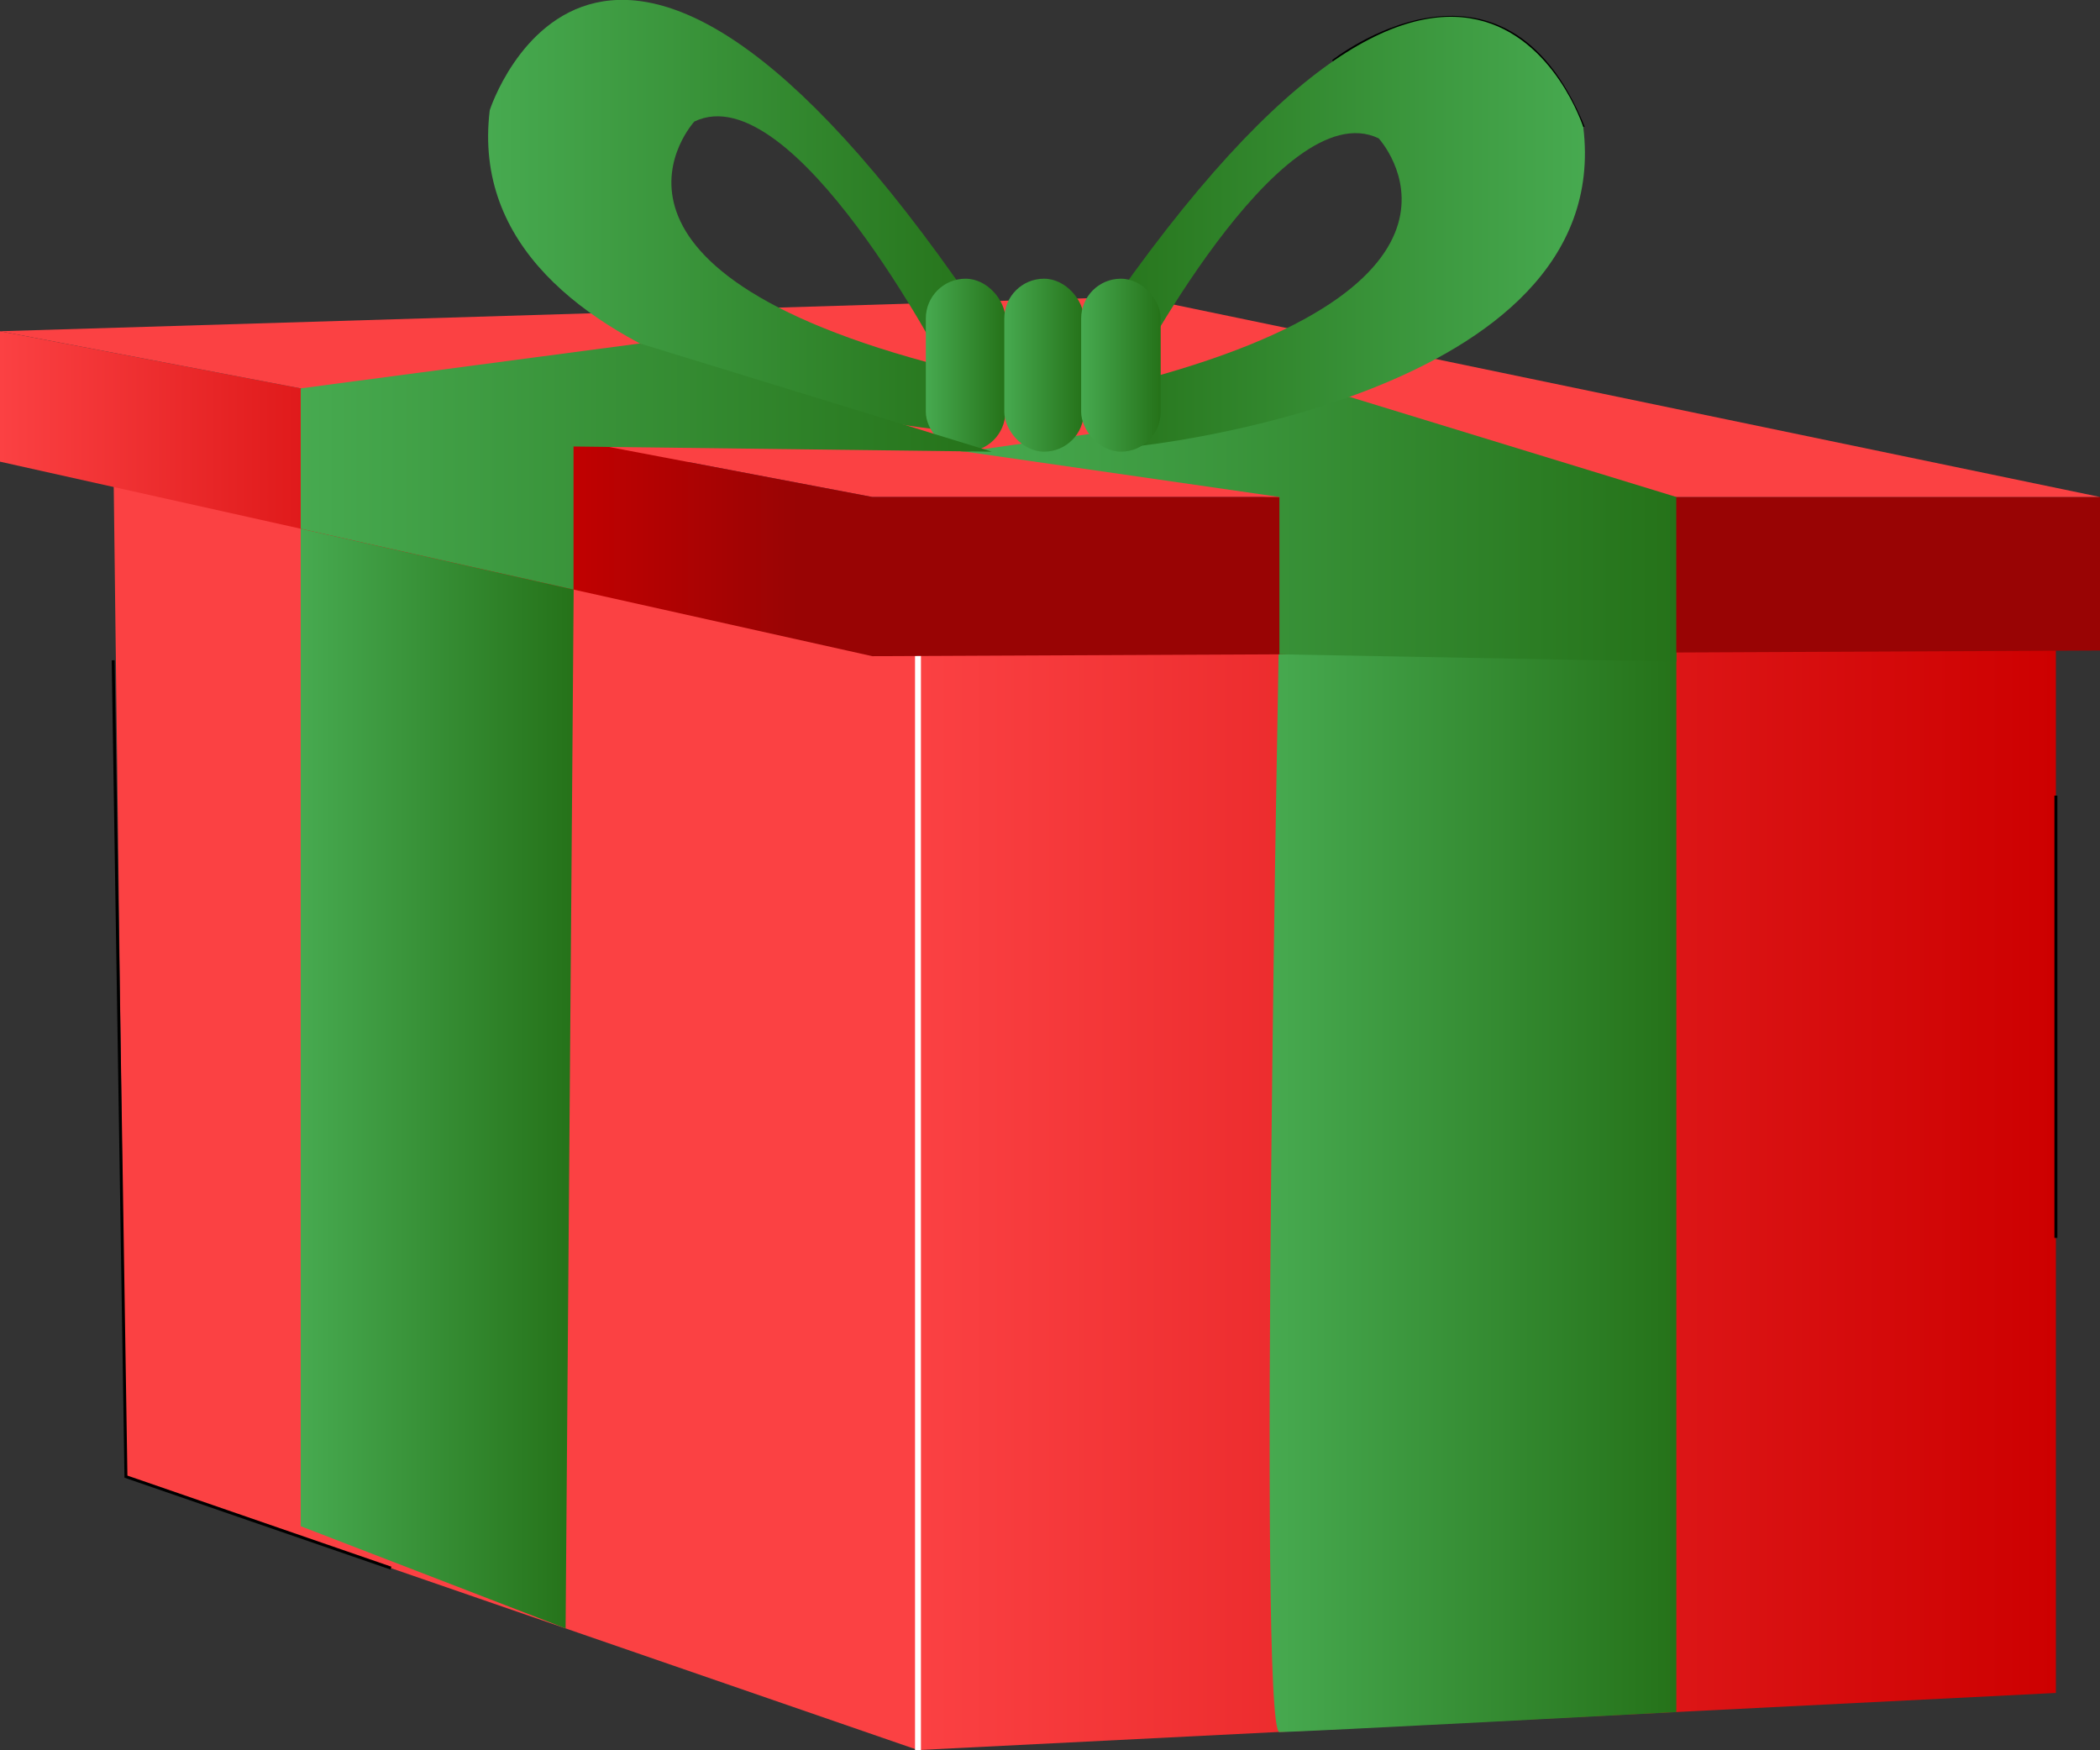
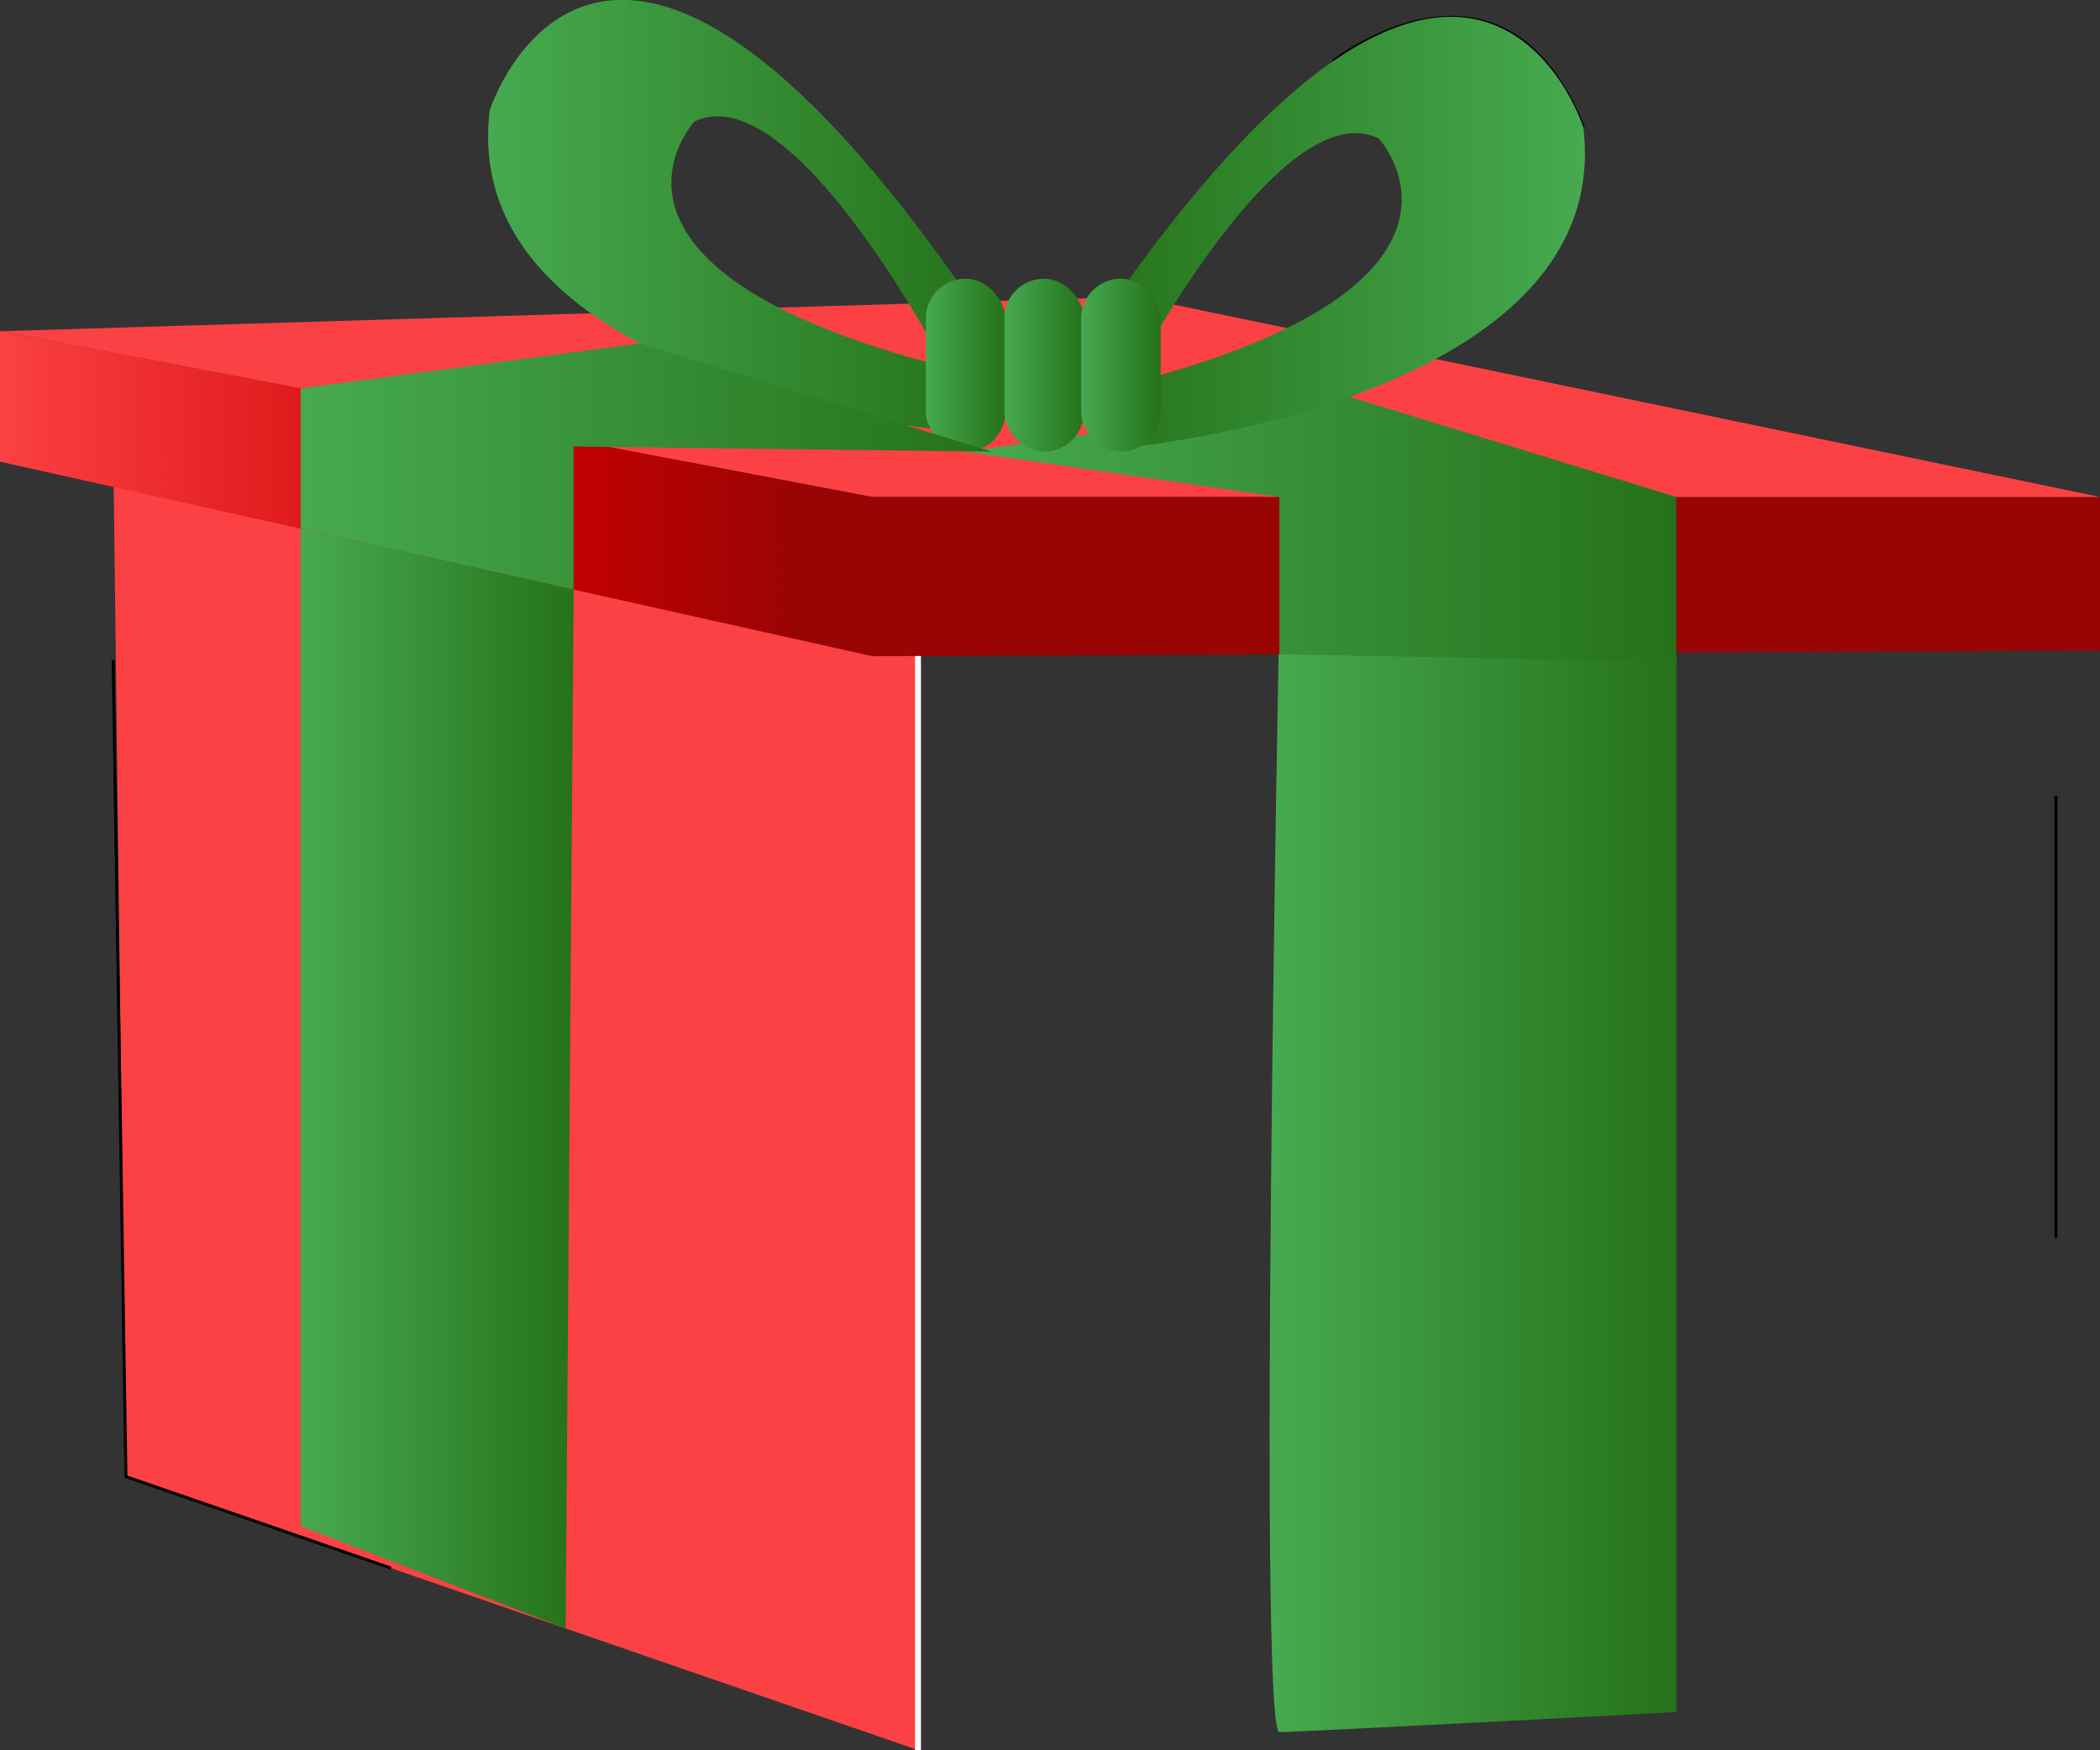
<svg xmlns="http://www.w3.org/2000/svg" xmlns:xlink="http://www.w3.org/1999/xlink" viewBox="0 0 710.3 591.84">
  <rect x="0" y="0" width="710.3" height="591.84" fill="#333333" stroke="none" />
  <defs>
    <style>.cls-1{fill:url(#linear-gradient);}.cls-2{fill:#fb4143;}.cls-3,.cls-4{fill:none;stroke-miterlimit:10;}.cls-3{stroke:#000;}.cls-4{stroke:#fff;stroke-width:2px;}.cls-5{fill:#030017;}.cls-6{fill:url(#linear-gradient-2);}.cls-7{fill:url(#linear-gradient-3);}.cls-8{fill:url(#linear-gradient-4);}.cls-9{fill:url(#linear-gradient-5);}.cls-10{fill:url(#linear-gradient-6);}.cls-11{fill:url(#linear-gradient-7);}.cls-12{fill:url(#linear-gradient-8);}.cls-13{fill:url(#linear-gradient-9);}.cls-14{fill:url(#linear-gradient-10);}.cls-15{fill:url(#linear-gradient-11);}.cls-16{fill:url(#linear-gradient-12);}</style>
    <linearGradient id="linear-gradient" x1="310.5" y1="399.4" x2="695.38" y2="399.4" gradientUnits="userSpaceOnUse">
      <stop offset="0" stop-color="#fb4143" />
      <stop offset="1" stop-color="#cd0000" />
    </linearGradient>
    <linearGradient id="linear-gradient-2" x1="38.28" y1="178.12" x2="695.38" y2="178.12" gradientUnits="userSpaceOnUse">
      <stop offset="0" stop-color="#fb4143" />
      <stop offset="0.24" stop-color="#cd0000" />
      <stop offset="0.38" stop-color="#990404" />
    </linearGradient>
    <linearGradient id="linear-gradient-3" x1="429.44" y1="396.33" x2="566.98" y2="396.33" gradientUnits="userSpaceOnUse">
      <stop offset="0" stop-color="#47aa50" />
      <stop offset="1" stop-color="#257219" />
    </linearGradient>
    <linearGradient id="linear-gradient-4" x1="101.71" y1="356.71" x2="194.17" y2="356.71" xlink:href="#linear-gradient-3" />
    <linearGradient id="linear-gradient-5" x1="0" y1="166.97" x2="710.3" y2="166.97" xlink:href="#linear-gradient-2" />
    <linearGradient id="linear-gradient-6" x1="326.6" y1="178.99" x2="566.98" y2="178.99" xlink:href="#linear-gradient-3" />
    <linearGradient id="linear-gradient-7" x1="1433.24" y1="78.36" x2="1603.62" y2="78.36" gradientTransform="matrix(-1, 0, 0, 1, 1969.31, 0)" xlink:href="#linear-gradient-3" />
    <linearGradient id="linear-gradient-8" x1="165.1" y1="72.64" x2="335.49" y2="72.64" xlink:href="#linear-gradient-3" />
    <linearGradient id="linear-gradient-9" x1="313.15" y1="123.5" x2="340.05" y2="123.5" xlink:href="#linear-gradient-3" />
    <linearGradient id="linear-gradient-10" x1="339.69" y1="123.5" x2="366.59" y2="123.5" xlink:href="#linear-gradient-3" />
    <linearGradient id="linear-gradient-11" x1="365.69" y1="123.5" x2="392.59" y2="123.5" xlink:href="#linear-gradient-3" />
    <linearGradient id="linear-gradient-12" x1="101.71" y1="157.76" x2="335.49" y2="157.76" xlink:href="#linear-gradient-3" />
  </defs>
  <title>Asset 14</title>
  <g id="Layer_2" data-name="Layer 2">
    <g id="Layer_3" data-name="Layer 3">
-       <polygon class="cls-1" points="695.38 572.53 310.5 591.84 310.5 206.96 695.38 206.96 695.38 572.53" />
      <polygon class="cls-2" points="310.5 591.84 42.6 499.38 38.28 149.28 310.5 206.96 310.5 591.84" />
      <polyline class="cls-3" points="38.28 223.29 42.6 499.38 132.23 530.31" />
      <polyline class="cls-3" points="148.08 172.54 310.5 206.96 571.71 206.96" />
      <line class="cls-3" x1="695.38" y1="269.06" x2="695.38" y2="418.64" />
      <line class="cls-4" x1="310.5" y1="206.96" x2="310.5" y2="591.84" />
      <polygon class="cls-5" points="695.38 206.96 359.9 149.28 38.28 149.28 310.5 206.96 695.38 206.96" />
      <path class="cls-6" d="M359.3,156.28,613.36,200H311.24L105.09,156.28H359.3m.6-7H38.28L310.5,207H695.38L359.9,149.28Z" />
      <path class="cls-7" d="M432.74,207s-7.43,378.75,0,378.75S567,579,567,579V207Z" />
      <polygon class="cls-8" points="101.71 162.72 101.71 516.14 191.31 550.7 194.17 182.31 101.71 162.72" />
      <polygon class="cls-9" points="0 112.02 0 156.13 295.04 221.91 710.3 220 710.3 168.07 295.04 168.07 0 112.02" />
      <polygon class="cls-2" points="0 112.02 384.19 100.35 710.3 168.07 295.04 168.07 0 112.02" />
      <polygon class="cls-10" points="432.74 221.28 432.74 168.07 326.6 152.75 456.46 134.21 566.98 168.07 566.98 223.77 432.74 221.28" />
      <path class="cls-3" d="M450.88,20.75S508.11-24.59,535.53,43" />
      <path class="cls-11" d="M383.72,151s163-16.15,151.81-108c0,0-39-121.87-169.84,74.87l15.79,11.92s51.35-99.1,84.84-83c0,0,45.77,49.55-84.84,83Z" />
-       <path class="cls-12" d="M317.47,145.28s-163-16.14-151.82-108c0,0,39-121.88,169.84,74.87L319.7,124.1s-51.35-99.1-84.84-83c0,0-45.77,49.55,84.84,83Z" />
+       <path class="cls-12" d="M317.47,145.28s-163-16.14-151.82-108c0,0,39-121.88,169.84,74.87L319.7,124.1s-51.35-99.1-84.84-83c0,0-45.77,49.55,84.84,83" />
      <rect class="cls-13" x="313.15" y="94.25" width="26.9" height="58.5" rx="13.45" />
      <rect class="cls-14" x="339.69" y="94.25" width="26.9" height="58.5" rx="13.45" />
      <rect class="cls-15" x="365.69" y="94.25" width="26.9" height="58.5" rx="13.45" />
      <polygon class="cls-16" points="193.99 199.38 193.99 151 335.49 152.75 216.43 116.15 101.71 131.34 101.71 178.8 193.99 199.38" />
    </g>
  </g>
</svg>